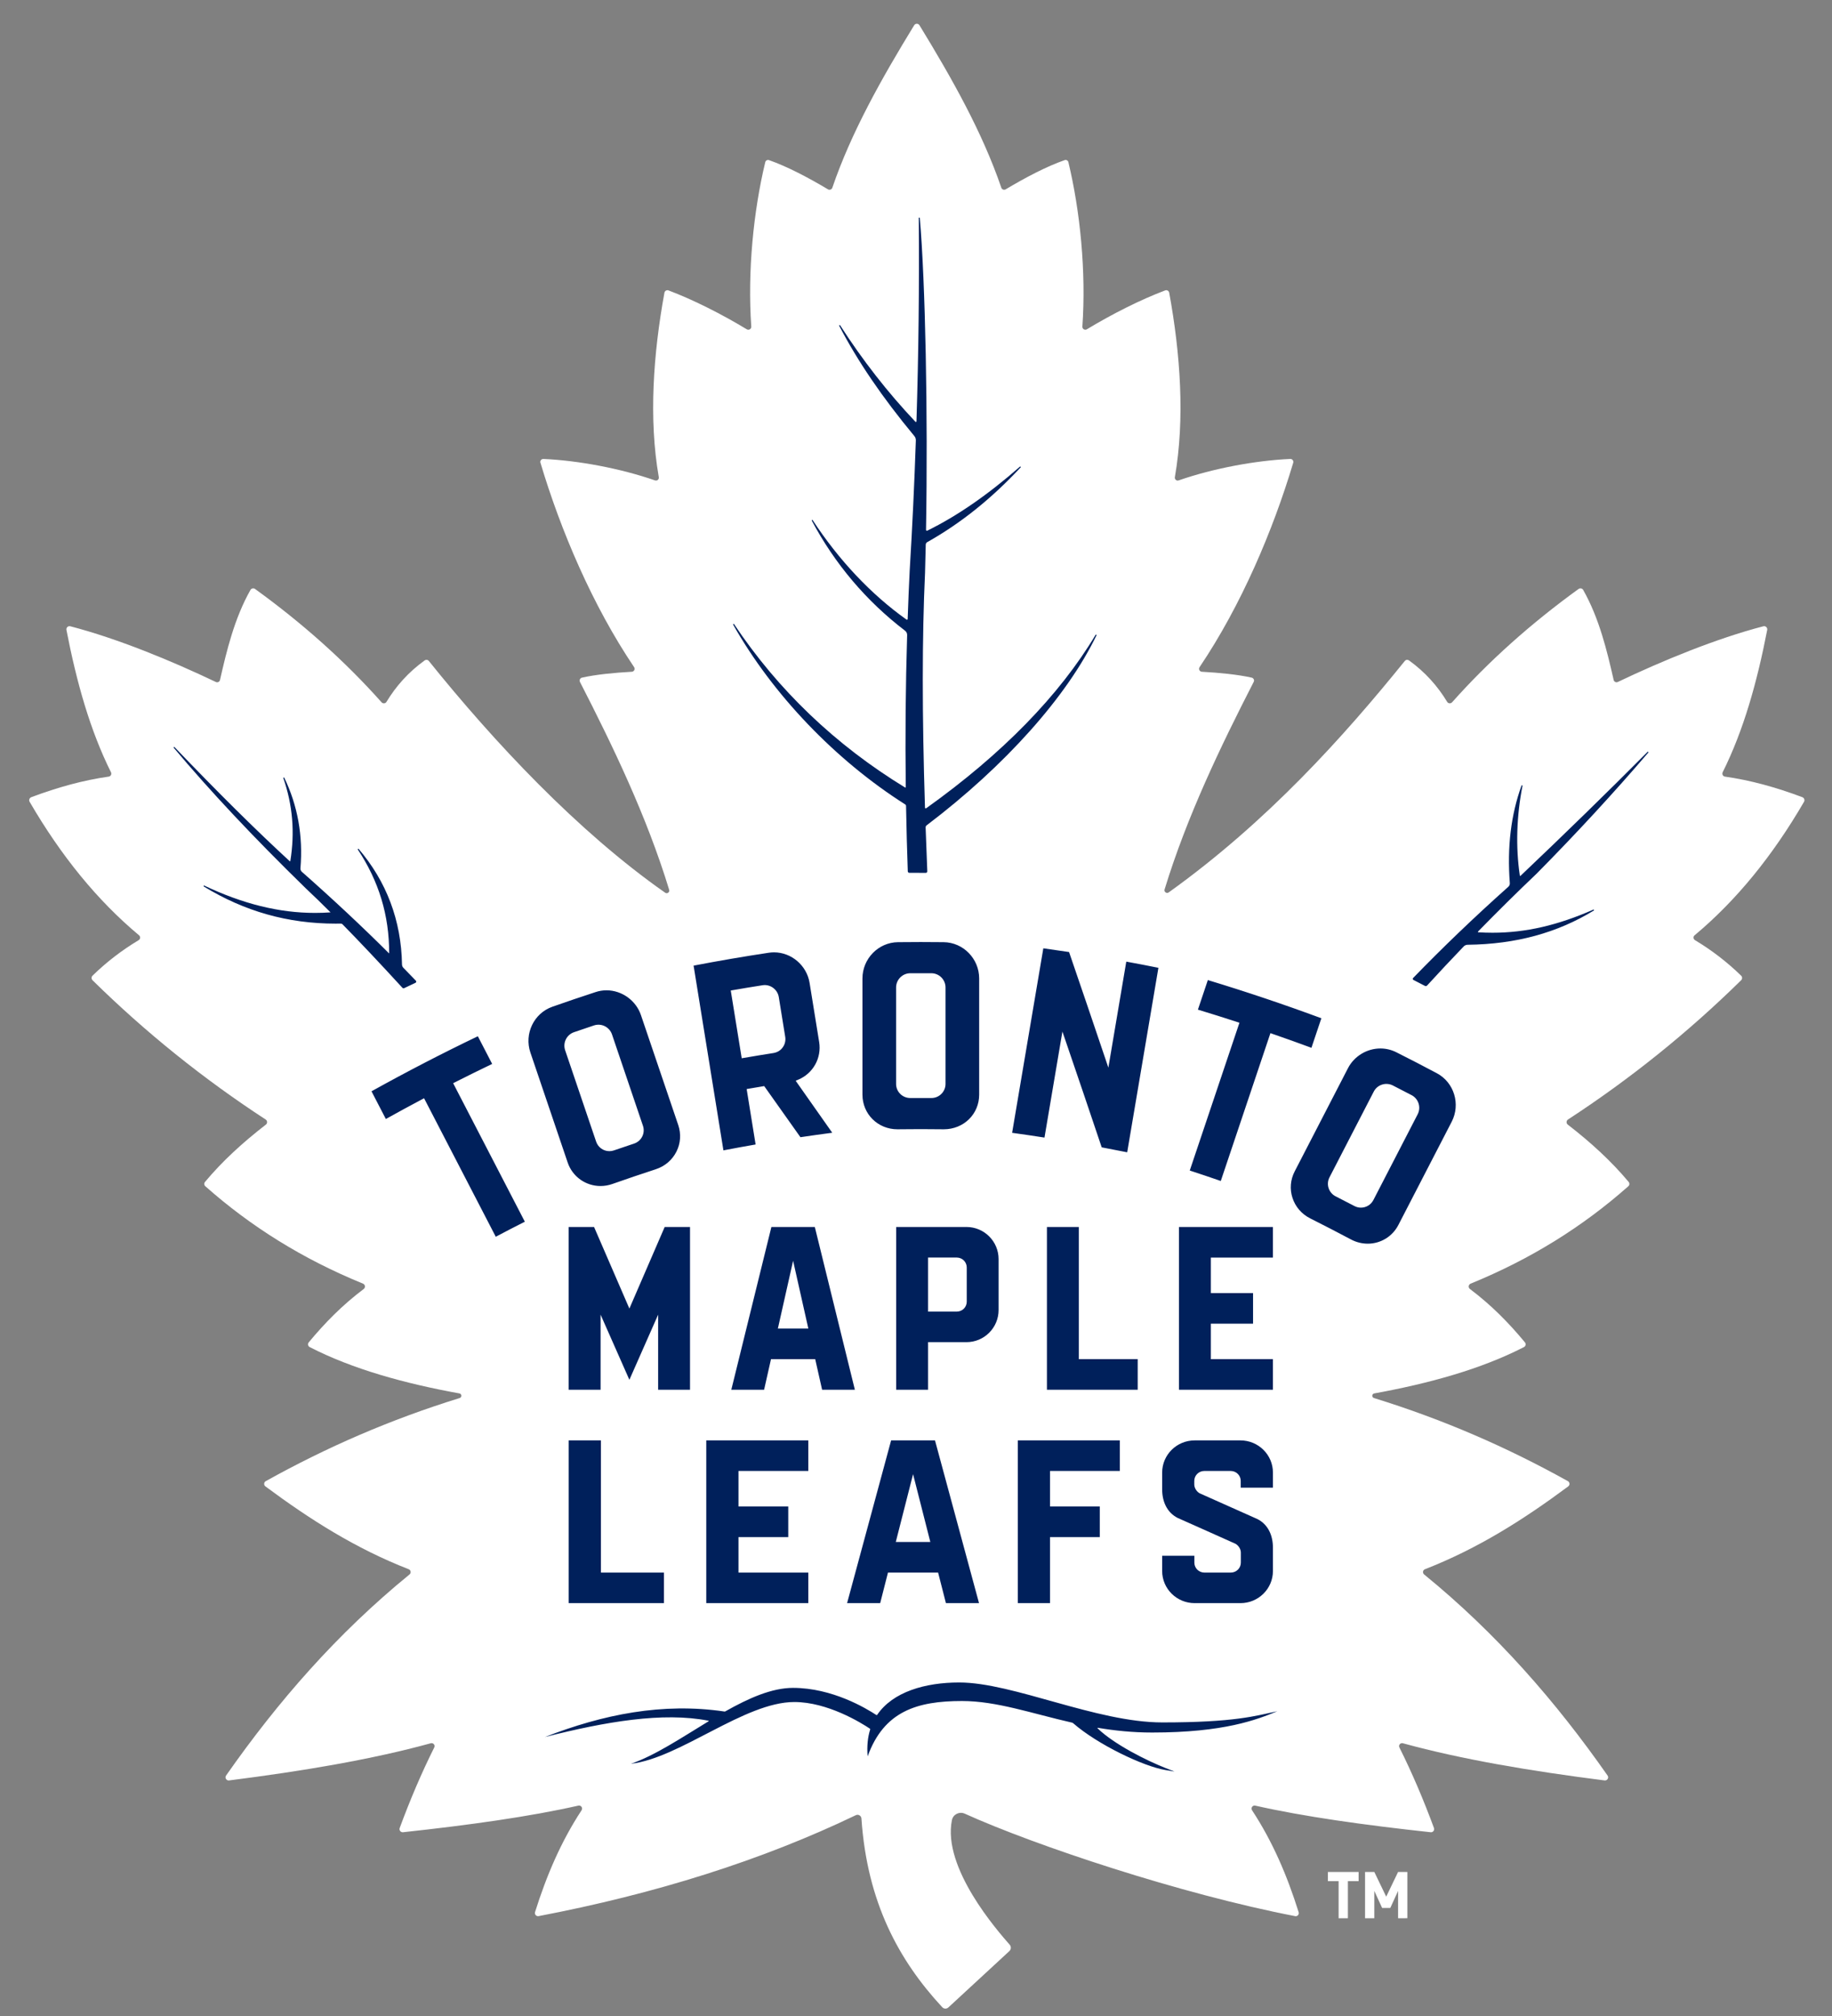
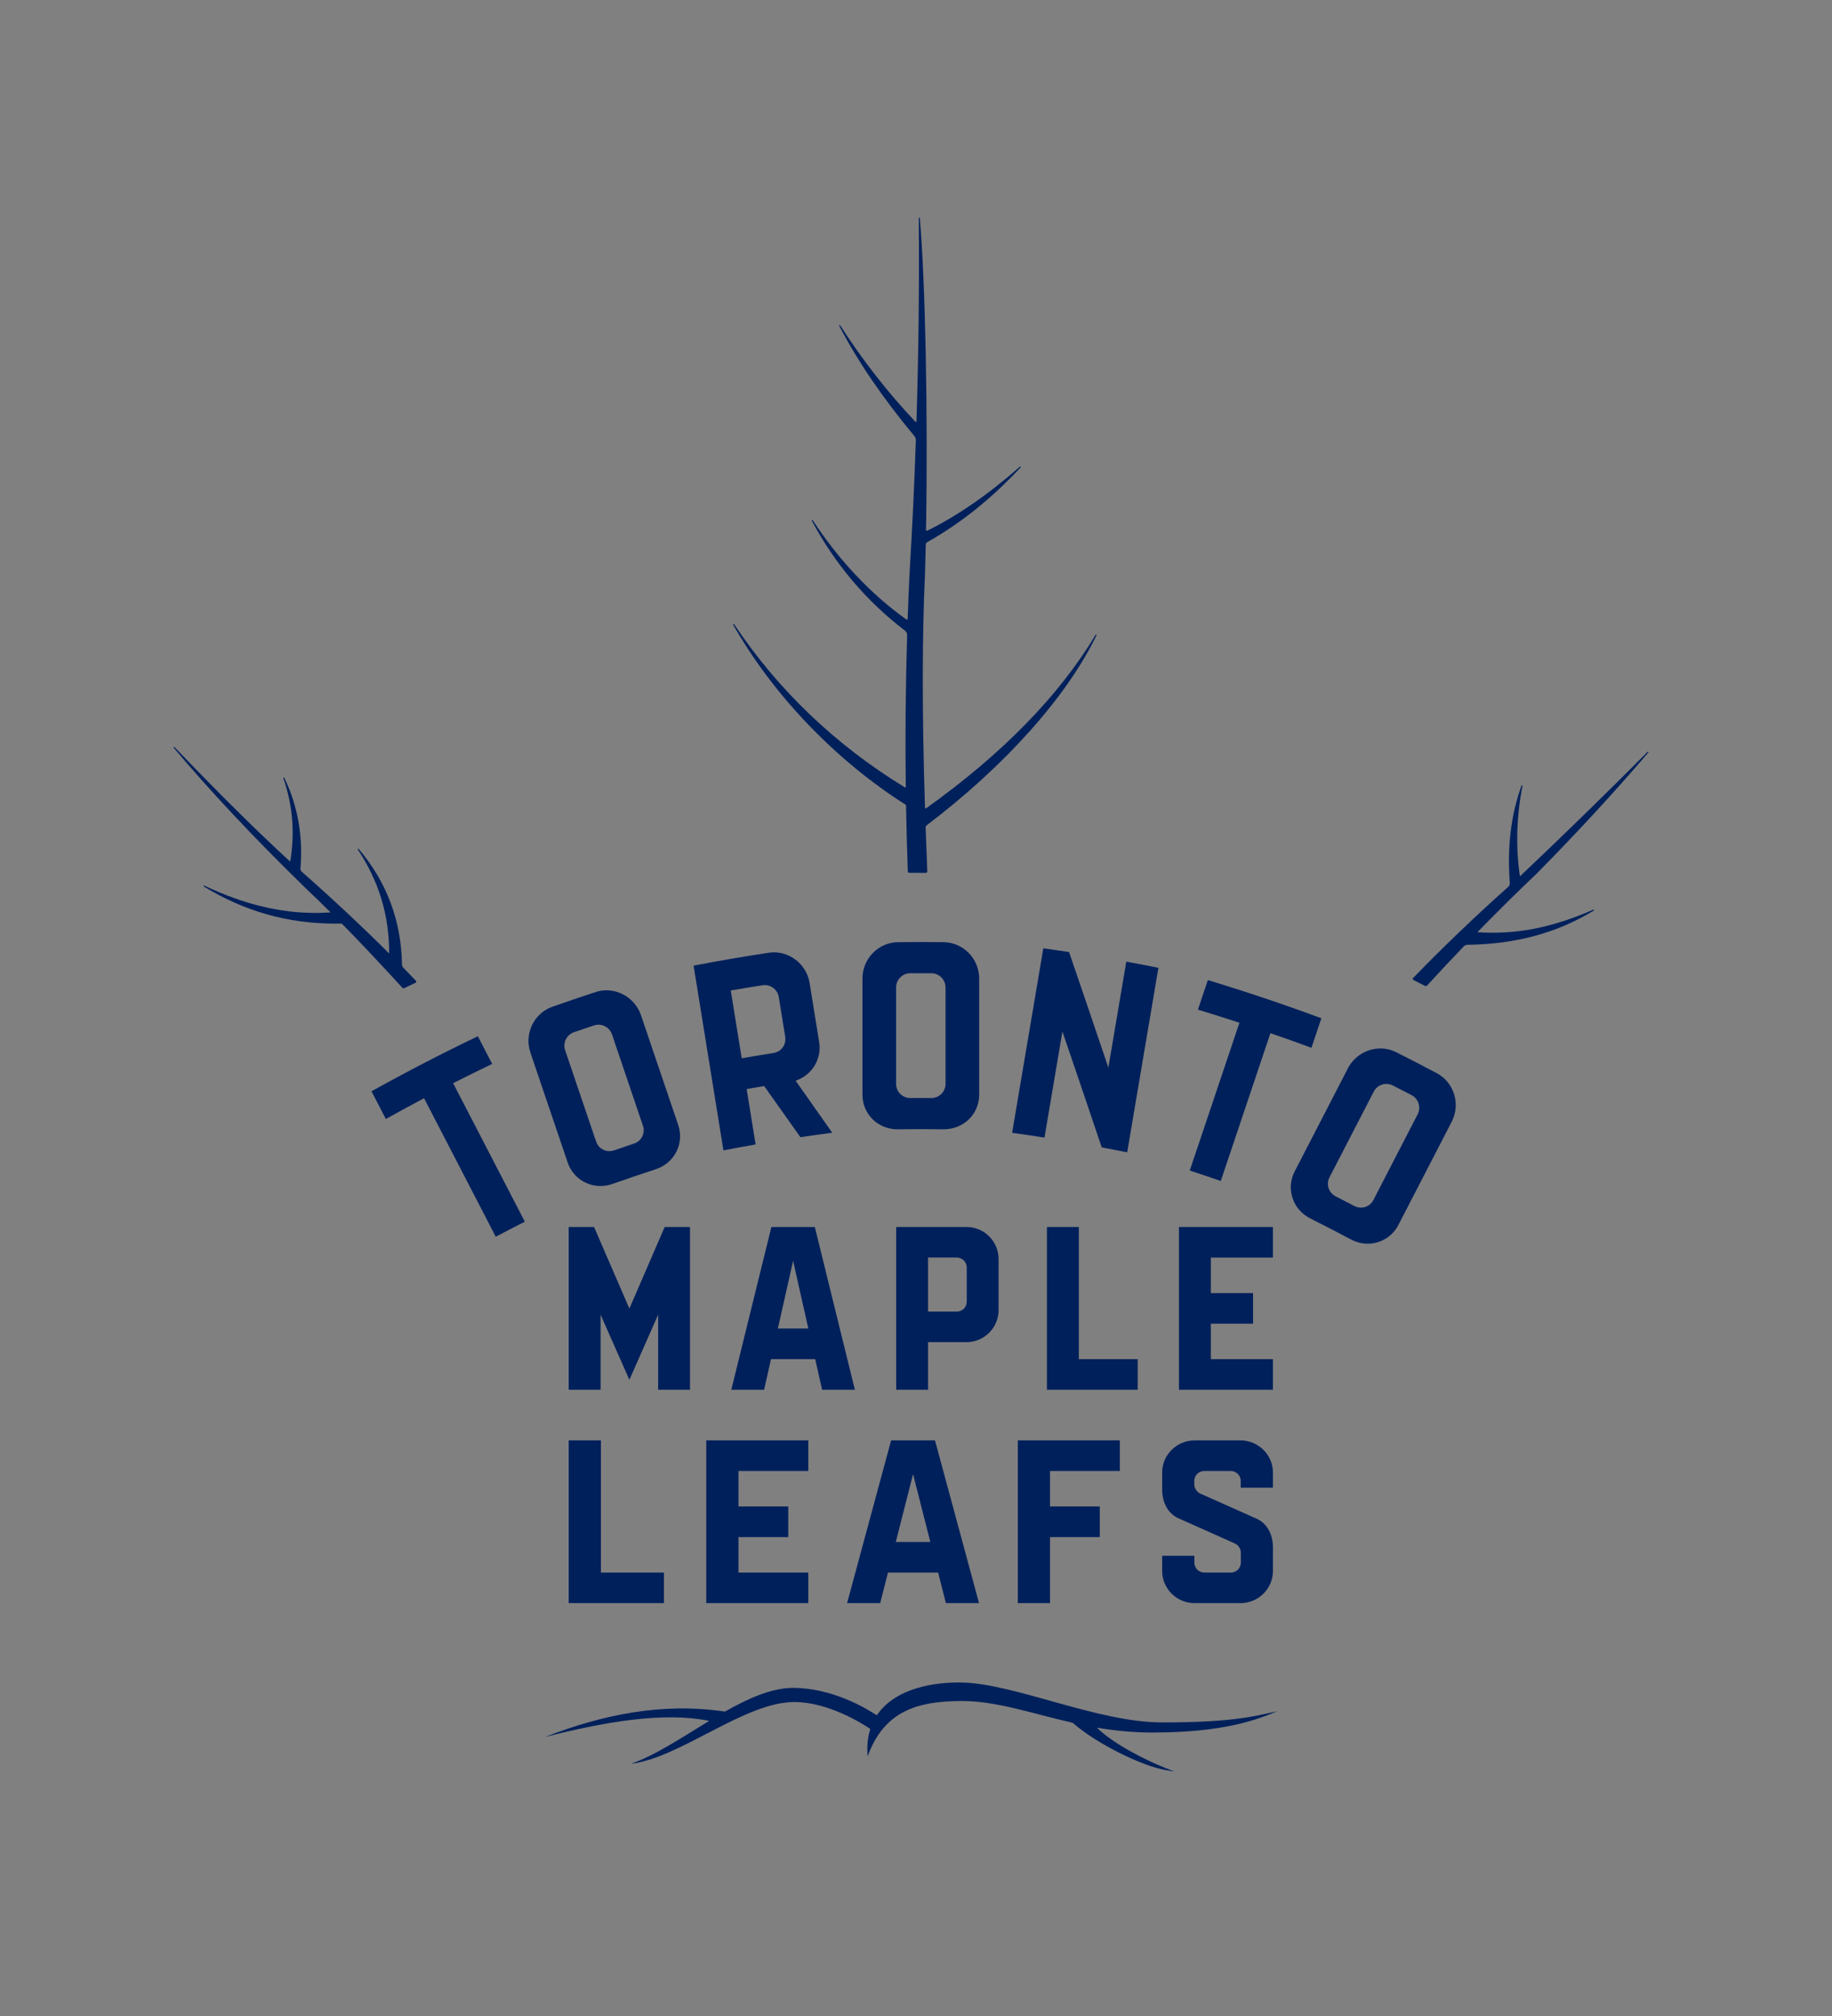
<svg xmlns="http://www.w3.org/2000/svg" width="60" height="66" viewBox="0 0 60 66" fill="none">
  <rect x="0" y="0" width="60" height="66" fill="#808080" stroke="none" />
-   <path d="M44.145 61.586V62.8H43.841V61.586H43.49V61.284H44.496V61.586H44.145ZM45.789 62.8V61.905L45.534 62.462H45.266L45.01 61.905V62.8H44.707V61.284H45.01L45.4 62.093L45.789 61.284H46.093V62.799L45.789 62.8Z" fill="white" />
-   <path d="M59.084 26.249C59.096 26.229 59.1 26.206 59.097 26.184C59.094 26.161 59.084 26.14 59.068 26.124C59.058 26.113 59.045 26.105 59.031 26.099C58.156 25.771 57.33 25.544 56.494 25.425C56.471 25.422 56.449 25.41 56.433 25.392C56.418 25.375 56.409 25.352 56.409 25.328C56.409 25.312 56.412 25.297 56.419 25.283C57.104 23.91 57.547 22.332 57.878 20.622C57.892 20.549 57.825 20.484 57.752 20.503C56.213 20.903 54.45 21.627 52.984 22.327C52.965 22.337 52.942 22.339 52.921 22.334C52.9 22.329 52.881 22.317 52.867 22.3C52.858 22.289 52.852 22.276 52.849 22.261C52.633 21.312 52.377 20.241 51.851 19.313C51.844 19.3 51.834 19.289 51.822 19.281C51.811 19.273 51.797 19.267 51.783 19.264C51.769 19.261 51.755 19.261 51.74 19.264C51.726 19.267 51.713 19.272 51.701 19.281C50.15 20.403 48.764 21.637 47.556 22.993C47.541 23.011 47.519 23.022 47.495 23.025C47.472 23.029 47.448 23.023 47.428 23.011C47.415 23.002 47.404 22.991 47.396 22.977C47.085 22.464 46.679 22.004 46.145 21.62C46.124 21.605 46.099 21.599 46.074 21.602C46.049 21.605 46.026 21.618 46.01 21.637C44.018 24.101 41.511 26.899 38.276 29.216C38.209 29.264 38.117 29.199 38.141 29.12C38.876 26.718 39.981 24.428 41.059 22.326C41.066 22.313 41.07 22.298 41.071 22.283C41.071 22.268 41.068 22.253 41.062 22.239C41.055 22.226 41.046 22.214 41.034 22.204C41.023 22.195 41.009 22.188 40.995 22.185C40.541 22.082 39.936 22.024 39.362 21.992C39.35 21.991 39.337 21.988 39.325 21.982C39.314 21.977 39.303 21.969 39.295 21.959C39.286 21.95 39.28 21.938 39.276 21.926C39.272 21.914 39.27 21.901 39.271 21.888C39.272 21.871 39.278 21.855 39.288 21.84C40.651 19.819 41.694 17.36 42.355 15.148C42.361 15.126 42.359 15.102 42.35 15.082C42.341 15.06 42.324 15.043 42.303 15.034C42.289 15.027 42.274 15.024 42.259 15.025C41.119 15.076 39.742 15.332 38.603 15.727C38.587 15.733 38.571 15.735 38.554 15.732C38.538 15.729 38.522 15.721 38.51 15.71C38.497 15.7 38.487 15.686 38.482 15.67C38.477 15.654 38.475 15.637 38.478 15.621C38.812 13.711 38.657 11.568 38.293 9.583C38.29 9.568 38.285 9.555 38.276 9.543C38.268 9.531 38.257 9.521 38.245 9.514C38.232 9.507 38.218 9.502 38.204 9.501C38.189 9.5 38.175 9.502 38.161 9.507C37.357 9.81 36.435 10.274 35.597 10.78C35.582 10.79 35.564 10.795 35.546 10.795C35.528 10.795 35.511 10.79 35.495 10.781C35.48 10.771 35.468 10.758 35.459 10.742C35.451 10.726 35.448 10.708 35.449 10.69C35.575 8.894 35.376 6.909 34.991 5.309C34.988 5.297 34.983 5.285 34.975 5.274C34.967 5.264 34.957 5.255 34.945 5.249C34.934 5.242 34.921 5.238 34.908 5.237C34.895 5.236 34.881 5.238 34.869 5.242C34.284 5.445 33.595 5.806 32.938 6.198C32.926 6.206 32.912 6.21 32.897 6.212C32.882 6.213 32.867 6.211 32.853 6.206C32.839 6.201 32.827 6.193 32.816 6.182C32.806 6.172 32.798 6.159 32.794 6.145C32.175 4.335 31.183 2.575 30.114 0.827C30.105 0.812 30.092 0.8 30.077 0.791C30.062 0.783 30.045 0.778 30.027 0.778C30.009 0.778 29.992 0.783 29.977 0.791C29.962 0.8 29.949 0.812 29.94 0.827C28.87 2.575 27.878 4.335 27.26 6.145C27.256 6.159 27.248 6.172 27.238 6.182C27.227 6.193 27.215 6.201 27.201 6.206C27.187 6.211 27.172 6.213 27.157 6.212C27.142 6.21 27.128 6.206 27.116 6.198C26.459 5.806 25.77 5.446 25.185 5.242C25.173 5.238 25.159 5.236 25.146 5.237C25.133 5.238 25.12 5.242 25.109 5.249C25.097 5.255 25.087 5.264 25.079 5.274C25.071 5.285 25.066 5.297 25.063 5.309C24.677 6.909 24.479 8.894 24.605 10.69C24.606 10.708 24.603 10.726 24.595 10.742C24.586 10.758 24.574 10.771 24.559 10.781C24.543 10.79 24.526 10.795 24.508 10.795C24.49 10.795 24.472 10.79 24.457 10.78C23.619 10.274 22.697 9.81 21.893 9.507C21.879 9.502 21.865 9.5 21.85 9.501C21.836 9.503 21.822 9.507 21.809 9.514C21.797 9.521 21.786 9.531 21.778 9.543C21.769 9.555 21.764 9.568 21.761 9.583C21.397 11.568 21.242 13.711 21.576 15.621C21.578 15.633 21.578 15.646 21.575 15.658C21.573 15.67 21.568 15.682 21.561 15.692C21.554 15.702 21.545 15.711 21.534 15.718C21.524 15.725 21.512 15.729 21.5 15.731C21.484 15.734 21.467 15.733 21.451 15.727C20.312 15.332 18.935 15.076 17.796 15.025C17.772 15.024 17.75 15.031 17.732 15.046C17.714 15.06 17.701 15.081 17.697 15.103C17.694 15.118 17.695 15.134 17.7 15.148C18.36 17.36 19.403 19.819 20.767 21.84C20.776 21.855 20.782 21.871 20.783 21.888C20.785 21.906 20.781 21.923 20.774 21.938C20.766 21.954 20.754 21.967 20.74 21.976C20.726 21.986 20.709 21.991 20.692 21.992C20.118 22.024 19.513 22.082 19.06 22.185C19.045 22.188 19.031 22.195 19.02 22.204C19.008 22.214 18.999 22.226 18.993 22.24C18.986 22.253 18.983 22.268 18.984 22.283C18.984 22.298 18.988 22.313 18.995 22.326C20.075 24.432 21.182 26.725 21.916 29.131C21.94 29.208 21.852 29.272 21.787 29.227C18.921 27.223 16.171 24.283 14.044 21.638C14.028 21.618 14.005 21.605 13.98 21.602C13.955 21.599 13.93 21.605 13.909 21.62C13.375 22.005 12.969 22.464 12.658 22.977C12.65 22.991 12.639 23.002 12.626 23.011C12.613 23.019 12.598 23.024 12.582 23.026C12.566 23.027 12.551 23.025 12.536 23.019C12.521 23.014 12.508 23.005 12.498 22.993C11.29 21.637 9.904 20.403 8.353 19.281C8.341 19.272 8.328 19.267 8.314 19.264C8.3 19.261 8.285 19.261 8.271 19.264C8.257 19.267 8.243 19.273 8.232 19.281C8.22 19.289 8.21 19.3 8.203 19.313C7.677 20.241 7.421 21.312 7.205 22.262C7.201 22.283 7.189 22.302 7.172 22.316C7.155 22.329 7.133 22.337 7.112 22.337C7.097 22.337 7.083 22.333 7.07 22.327C5.604 21.627 3.841 20.903 2.302 20.503C2.229 20.484 2.162 20.549 2.176 20.622C2.507 22.332 2.95 23.91 3.635 25.283C3.642 25.297 3.646 25.312 3.645 25.328C3.645 25.344 3.641 25.359 3.634 25.373C3.627 25.387 3.616 25.399 3.603 25.408C3.59 25.417 3.575 25.423 3.56 25.425C2.724 25.544 1.898 25.771 1.023 26.099C1.002 26.108 0.984 26.122 0.972 26.142C0.96 26.161 0.954 26.184 0.956 26.206C0.958 26.221 0.962 26.236 0.97 26.249C1.999 28.019 3.187 29.479 4.553 30.619C4.566 30.629 4.575 30.642 4.581 30.657C4.588 30.671 4.59 30.687 4.589 30.703C4.588 30.719 4.582 30.734 4.574 30.747C4.565 30.761 4.554 30.772 4.54 30.78C3.993 31.107 3.486 31.497 3.029 31.943C3.019 31.953 3.012 31.964 3.007 31.977C3.001 31.989 2.999 32.003 2.999 32.016C2.999 32.03 3.001 32.043 3.007 32.056C3.012 32.068 3.02 32.08 3.029 32.09C4.763 33.795 6.663 35.323 8.701 36.651C8.715 36.66 8.726 36.672 8.734 36.686C8.742 36.7 8.747 36.717 8.747 36.733C8.748 36.749 8.745 36.766 8.738 36.781C8.731 36.795 8.72 36.809 8.707 36.818C7.951 37.403 7.285 38.011 6.714 38.694C6.697 38.714 6.688 38.74 6.69 38.767C6.692 38.794 6.705 38.819 6.725 38.836C8.211 40.152 9.913 41.218 11.889 42.024C11.906 42.031 11.921 42.042 11.932 42.056C11.943 42.071 11.95 42.088 11.952 42.106C11.954 42.123 11.952 42.142 11.944 42.158C11.937 42.175 11.926 42.189 11.911 42.2C11.209 42.728 10.637 43.313 10.112 43.945C10.102 43.957 10.095 43.971 10.091 43.986C10.088 44 10.087 44.016 10.09 44.031C10.093 44.046 10.099 44.06 10.108 44.072C10.118 44.084 10.129 44.094 10.143 44.101C11.555 44.827 13.269 45.296 15.046 45.618C15.127 45.633 15.134 45.744 15.055 45.769C12.785 46.471 10.7 47.379 8.704 48.49C8.689 48.498 8.676 48.51 8.667 48.525C8.658 48.539 8.653 48.556 8.652 48.573C8.65 48.59 8.654 48.607 8.661 48.623C8.668 48.638 8.679 48.651 8.693 48.662C10.156 49.748 11.648 50.696 13.384 51.373C13.401 51.379 13.415 51.389 13.427 51.403C13.438 51.417 13.445 51.434 13.448 51.451C13.451 51.469 13.449 51.486 13.443 51.503C13.436 51.52 13.425 51.534 13.412 51.545C11.039 53.48 9.099 55.706 7.404 58.128C7.353 58.2 7.414 58.299 7.502 58.288C9.92 57.981 12.17 57.603 14.109 57.071C14.128 57.066 14.147 57.066 14.165 57.072C14.183 57.078 14.199 57.088 14.211 57.103C14.223 57.118 14.23 57.136 14.232 57.154C14.234 57.173 14.231 57.192 14.222 57.209C13.807 58.038 13.432 58.92 13.09 59.846C13.064 59.917 13.123 59.992 13.199 59.984C15.379 59.748 17.361 59.471 18.942 59.112C19.031 59.092 19.097 59.19 19.047 59.265C18.378 60.284 17.904 61.387 17.523 62.599C17.5 62.672 17.566 62.745 17.641 62.73C21.464 62 24.943 60.907 28.029 59.426C28.112 59.386 28.207 59.443 28.213 59.535C28.399 62.276 29.438 64.182 30.861 65.714C30.913 65.77 31.003 65.773 31.059 65.721L33.056 63.877C33.117 63.822 33.123 63.728 33.068 63.666C32.673 63.215 30.856 61.152 31.177 59.584C31.216 59.397 31.423 59.297 31.597 59.376C33.899 60.417 38.671 62.008 42.418 62.731C42.492 62.746 42.554 62.674 42.532 62.602C42.151 61.389 41.676 60.285 41.007 59.266C40.957 59.19 41.023 59.092 41.112 59.113C42.693 59.471 44.675 59.748 46.855 59.984C46.873 59.986 46.89 59.983 46.907 59.977C46.923 59.97 46.937 59.959 46.948 59.945C46.959 59.931 46.966 59.915 46.968 59.898C46.971 59.88 46.97 59.862 46.964 59.846C46.622 58.92 46.247 58.038 45.832 57.209C45.823 57.192 45.82 57.173 45.822 57.154C45.824 57.136 45.831 57.118 45.843 57.103C45.855 57.089 45.871 57.078 45.889 57.072C45.907 57.066 45.926 57.066 45.945 57.071C47.884 57.603 50.134 57.981 52.553 58.288C52.64 58.299 52.701 58.2 52.65 58.128C50.956 55.706 49.015 53.479 46.642 51.545C46.629 51.534 46.618 51.52 46.612 51.503C46.605 51.486 46.603 51.468 46.606 51.451C46.609 51.434 46.616 51.417 46.627 51.403C46.639 51.389 46.653 51.379 46.67 51.373C48.406 50.696 49.898 49.748 51.361 48.662C51.375 48.651 51.386 48.638 51.393 48.623C51.4 48.607 51.404 48.59 51.402 48.573C51.401 48.556 51.396 48.539 51.387 48.525C51.378 48.51 51.365 48.498 51.35 48.49C49.354 47.379 47.269 46.471 44.999 45.769C44.92 45.744 44.927 45.633 45.008 45.618C46.785 45.296 48.499 44.827 49.911 44.101C49.925 44.094 49.937 44.084 49.946 44.072C49.955 44.06 49.961 44.046 49.964 44.031C49.967 44.016 49.967 44 49.963 43.985C49.959 43.971 49.952 43.957 49.942 43.945C49.417 43.312 48.846 42.728 48.143 42.2C48.128 42.189 48.117 42.175 48.11 42.158C48.102 42.142 48.1 42.123 48.102 42.105C48.105 42.088 48.111 42.071 48.123 42.056C48.133 42.042 48.148 42.031 48.165 42.024C50.141 41.218 51.843 40.152 53.329 38.836C53.371 38.8 53.376 38.736 53.34 38.694C52.769 38.011 52.103 37.403 51.347 36.818C51.334 36.808 51.323 36.795 51.316 36.781C51.309 36.766 51.306 36.749 51.307 36.733C51.307 36.717 51.312 36.701 51.32 36.686C51.328 36.672 51.339 36.66 51.353 36.651C53.391 35.323 55.291 33.795 57.025 32.09C57.066 32.049 57.066 31.983 57.025 31.943C56.568 31.498 56.061 31.107 55.514 30.78C55.5 30.772 55.489 30.761 55.48 30.747C55.472 30.734 55.467 30.719 55.465 30.703C55.464 30.687 55.466 30.671 55.472 30.657C55.479 30.642 55.488 30.629 55.501 30.619C56.867 29.479 58.055 28.019 59.084 26.249Z" fill="white" />
  <path d="M29.646 26.335C29.654 26.34 29.662 26.348 29.666 26.356C29.672 26.365 29.674 26.375 29.674 26.385C29.688 27.146 29.707 27.846 29.731 28.527C29.732 28.553 29.753 28.573 29.779 28.574L30.321 28.576C30.328 28.576 30.335 28.575 30.341 28.572C30.347 28.57 30.352 28.566 30.357 28.561C30.361 28.556 30.365 28.55 30.367 28.544C30.37 28.538 30.371 28.532 30.37 28.525C30.35 28.047 30.332 27.563 30.315 27.087C30.315 27.075 30.318 27.062 30.323 27.05C30.329 27.039 30.337 27.029 30.347 27.021C32.916 25.075 34.946 22.804 35.916 20.788L35.888 20.773C34.696 22.767 32.827 24.68 30.334 26.461C30.319 26.471 30.294 26.463 30.294 26.441C30.198 23.389 30.198 20.873 30.296 18.749C30.304 18.463 30.311 18.163 30.319 17.831C30.319 17.814 30.324 17.797 30.333 17.783C30.341 17.768 30.354 17.756 30.369 17.748C31.466 17.131 32.47 16.328 33.435 15.293L33.413 15.27C32.35 16.201 31.354 16.889 30.37 17.373C30.364 17.375 30.358 17.376 30.352 17.375C30.347 17.374 30.343 17.372 30.339 17.369C30.335 17.366 30.332 17.362 30.33 17.357C30.329 17.354 30.328 17.35 30.328 17.346C30.394 13.581 30.306 9.187 30.123 7.125L30.091 7.126C30.11 9.35 30.084 11.573 30.015 13.796C30.015 13.801 30.013 13.806 30.009 13.809C30.005 13.813 30 13.815 29.995 13.815C29.995 13.815 29.986 13.813 29.981 13.808C29.076 12.852 28.244 11.786 27.508 10.64L27.48 10.656C28.089 11.827 28.896 13.011 29.947 14.277C29.98 14.316 29.997 14.366 29.995 14.418C29.947 15.842 29.879 17.265 29.793 18.687C29.769 19.161 29.748 19.663 29.727 20.266C29.727 20.287 29.703 20.294 29.69 20.285C28.532 19.463 27.467 18.334 26.609 17.019L26.582 17.035C27.342 18.463 28.372 19.679 29.641 20.648C29.686 20.682 29.712 20.735 29.71 20.791C29.659 22.45 29.644 24.11 29.665 25.769C29.665 25.773 29.663 25.776 29.661 25.779C29.658 25.782 29.655 25.783 29.652 25.784C29.649 25.784 29.645 25.783 29.643 25.782C27.364 24.391 25.477 22.588 24.035 20.424L24.007 20.441C25.304 22.736 27.359 24.884 29.646 26.335ZM13.216 32.355C13.224 32.355 13.231 32.353 13.238 32.35L13.608 32.175C13.614 32.172 13.62 32.168 13.624 32.162C13.628 32.157 13.631 32.151 13.632 32.144C13.633 32.138 13.633 32.131 13.631 32.124C13.629 32.118 13.625 32.112 13.621 32.107C13.485 31.966 13.349 31.825 13.212 31.685C13.183 31.655 13.166 31.616 13.166 31.574C13.141 30.137 12.661 28.862 11.74 27.785L11.714 27.804C12.41 28.852 12.747 29.965 12.746 31.208C12.746 31.211 12.743 31.212 12.74 31.21C11.859 30.332 10.898 29.433 9.884 28.539C9.869 28.525 9.857 28.508 9.849 28.488C9.841 28.469 9.838 28.448 9.84 28.427C9.929 27.367 9.749 26.366 9.305 25.452L9.276 25.464C9.586 26.353 9.661 27.245 9.508 28.192L9.492 28.198C8.371 27.166 7.133 25.94 5.708 24.451L5.684 24.473C6.883 25.901 8.298 27.408 10.011 29.079C10.287 29.338 10.558 29.601 10.825 29.869C10.657 29.881 10.488 29.887 10.319 29.887C9.143 29.887 7.952 29.593 6.68 28.988L6.665 29.016C8.01 29.838 9.426 30.238 10.995 30.238C11.048 30.238 11.101 30.237 11.156 30.236C11.18 30.236 11.203 30.245 11.22 30.262C11.788 30.841 12.429 31.52 13.179 32.338C13.189 32.349 13.202 32.355 13.216 32.355ZM50.329 28.599C51.629 27.284 52.862 25.948 53.992 24.628L53.968 24.607C52.629 25.952 51.265 27.282 49.799 28.673C49.796 28.675 49.793 28.677 49.789 28.676C49.784 28.676 49.777 28.673 49.776 28.665C49.637 27.731 49.668 26.712 49.865 25.716L49.835 25.708C49.485 26.674 49.358 27.721 49.448 28.911C49.452 28.956 49.434 29.001 49.4 29.031C48.288 30.023 47.239 31.028 46.282 32.017C46.275 32.023 46.27 32.033 46.27 32.042C46.269 32.052 46.272 32.062 46.278 32.07C46.282 32.075 46.287 32.079 46.292 32.082L46.67 32.277C46.681 32.282 46.694 32.284 46.706 32.282C46.719 32.28 46.731 32.273 46.739 32.264C47.133 31.833 47.532 31.407 47.937 30.986C47.954 30.968 47.974 30.954 47.996 30.945C48.019 30.935 48.043 30.93 48.068 30.93C49.645 30.911 51 30.543 52.209 29.803L52.194 29.775C51.018 30.294 49.965 30.536 48.882 30.536C48.726 30.536 48.571 30.531 48.415 30.521C48.412 30.521 48.41 30.52 48.408 30.518C48.406 30.517 48.404 30.515 48.403 30.512C48.402 30.51 48.402 30.507 48.402 30.505C48.403 30.503 48.404 30.5 48.406 30.498C49.035 29.853 49.676 29.22 50.329 28.599ZM31.416 55.081C30.3 55.081 29.241 55.387 28.728 56.141C28.722 56.149 28.712 56.153 28.703 56.147C28.366 55.927 27.26 55.258 25.971 55.258C25.277 55.258 24.521 55.594 23.757 56.026C23.748 56.032 23.738 56.034 23.727 56.032C21.697 55.733 19.75 56.126 17.846 56.867C19.835 56.363 21.711 56.041 23.202 56.333C23.204 56.333 23.206 56.334 23.208 56.336C23.209 56.337 23.21 56.339 23.21 56.341C23.211 56.343 23.21 56.345 23.21 56.347C23.209 56.349 23.207 56.351 23.206 56.352C22.321 56.889 21.445 57.477 20.662 57.743C22.276 57.556 24.382 55.721 26.015 55.721C27.104 55.721 28.201 56.4 28.49 56.593C28.499 56.599 28.502 56.609 28.499 56.62C28.419 56.876 28.388 57.168 28.416 57.5C28.948 56.028 30.027 55.688 31.506 55.688C32.642 55.688 33.781 56.093 35.111 56.396C35.123 56.398 35.135 56.404 35.145 56.413C35.957 57.12 37.449 57.826 38.161 57.946L38.467 57.997L38.178 57.884C37.569 57.646 36.488 57.108 35.946 56.581C35.939 56.574 35.945 56.563 35.955 56.565C36.508 56.658 37.097 56.72 37.732 56.72C40.098 56.72 41.164 56.298 41.833 56.023C41.121 56.174 40.444 56.389 38.068 56.389C35.902 56.389 33.18 55.081 31.416 55.081ZM14.914 35.425C15.313 35.223 15.715 35.025 16.119 34.831L15.65 33.925C14.471 34.49 13.31 35.092 12.167 35.727L12.637 36.634C13.028 36.416 13.422 36.202 13.818 35.992L13.889 35.955L16.237 40.489C16.553 40.322 16.87 40.157 17.189 39.996L14.841 35.462L14.914 35.425ZM19.666 38.828C19.798 38.828 19.929 38.806 20.056 38.761C20.528 38.595 21.002 38.434 21.478 38.279C21.776 38.181 22.017 37.976 22.155 37.7C22.291 37.43 22.311 37.121 22.213 36.831L20.991 33.231C20.83 32.754 20.366 32.421 19.864 32.421C19.744 32.421 19.623 32.44 19.509 32.478C19.034 32.633 18.561 32.793 18.09 32.959C17.485 33.172 17.163 33.844 17.371 34.458L18.592 38.059C18.668 38.283 18.812 38.478 19.005 38.616C19.198 38.754 19.429 38.828 19.666 38.828ZM18.797 33.793C19.016 33.718 19.235 33.644 19.455 33.57C19.572 33.532 19.699 33.541 19.809 33.596C19.919 33.651 20.003 33.747 20.043 33.863L21.057 36.855C21.077 36.912 21.085 36.973 21.081 37.033C21.077 37.094 21.061 37.153 21.034 37.207C21.007 37.261 20.969 37.31 20.923 37.35C20.877 37.389 20.824 37.42 20.766 37.439C20.547 37.512 20.328 37.586 20.11 37.661C20.061 37.678 20.011 37.687 19.959 37.687C19.863 37.687 19.769 37.657 19.691 37.601C19.613 37.545 19.555 37.466 19.524 37.375L18.509 34.383C18.427 34.141 18.556 33.877 18.797 33.793ZM30.908 36.971C31.565 36.971 32.069 36.472 32.069 35.836V32.034C32.069 31.386 31.547 30.852 30.906 30.845C30.407 30.839 29.908 30.839 29.409 30.845C28.767 30.852 28.246 31.386 28.246 32.034V35.836C28.246 36.472 28.75 36.971 29.392 36.971C29.516 36.97 30.087 36.962 30.908 36.971ZM29.348 32.328C29.348 32.073 29.555 31.864 29.81 31.862C30.042 31.861 30.273 31.861 30.505 31.862C30.76 31.864 30.967 32.073 30.967 32.328V35.487C30.967 35.609 30.918 35.726 30.831 35.812C30.745 35.899 30.628 35.947 30.506 35.947C30.274 35.946 30.043 35.946 29.811 35.947C29.555 35.947 29.348 35.741 29.348 35.487V32.328ZM29.082 51.483H30.724L30.98 52.484H32.064L30.622 47.156H29.185L27.743 52.484H28.827L29.082 51.483ZM29.904 48.261L30.469 50.481H29.338L29.904 48.261ZM32.705 42.887V41.221C32.705 40.639 32.233 40.169 31.652 40.169H29.351V45.498H30.395V43.94H31.652C32.233 43.94 32.705 43.469 32.705 42.887ZM31.662 42.615C31.662 42.658 31.653 42.7 31.637 42.739C31.621 42.778 31.597 42.814 31.567 42.844C31.537 42.874 31.501 42.898 31.462 42.914C31.422 42.931 31.38 42.939 31.338 42.939H30.395V41.17H31.338C31.38 41.17 31.422 41.179 31.462 41.195C31.501 41.211 31.537 41.235 31.567 41.265C31.597 41.295 31.621 41.331 31.637 41.37C31.653 41.41 31.662 41.452 31.662 41.494V42.615ZM18.626 47.156V52.484H21.745V51.483H19.681V47.156H18.626ZM22.599 40.169H21.769L20.613 42.84L19.456 40.169H18.625V45.498H19.67V43.039L20.613 45.172L21.555 43.039V45.497H22.599V40.169ZM24.747 37.468L24.454 35.654L24.533 35.64C24.681 35.614 24.83 35.589 24.978 35.565L25.028 35.556L25.057 35.597C25.444 36.141 25.83 36.685 26.215 37.23C26.562 37.178 26.912 37.129 27.257 37.084C26.878 36.543 26.497 36.003 26.116 35.463L26.059 35.381L26.151 35.343C26.384 35.244 26.578 35.07 26.701 34.848C26.824 34.626 26.869 34.369 26.829 34.118L26.515 32.178C26.423 31.608 25.922 31.178 25.349 31.178C25.292 31.178 25.235 31.183 25.178 31.191C24.354 31.315 23.534 31.456 22.716 31.613L23.693 37.661C24.044 37.593 24.395 37.529 24.747 37.468ZM24.012 32.414C24.333 32.358 24.654 32.305 24.976 32.255C25.228 32.215 25.466 32.394 25.506 32.641L25.717 33.947C25.727 34.006 25.724 34.067 25.71 34.126C25.697 34.185 25.671 34.24 25.635 34.289C25.6 34.339 25.555 34.38 25.503 34.412C25.451 34.443 25.393 34.464 25.333 34.474C25.012 34.524 24.692 34.577 24.372 34.632L24.292 34.646L23.933 32.427L24.012 32.414ZM26.925 45.498H27.998L26.686 40.169H25.264L23.951 45.498H25.025L25.251 44.496H26.699L26.925 45.498ZM25.476 43.495L25.975 41.275L26.474 43.495H25.476ZM36.676 48.157V47.156H33.334V52.484H34.389V50.321H36.019V49.319H34.389V48.157H36.676ZM34.17 31.046L33.148 37.086C33.499 37.135 33.855 37.187 34.208 37.242L34.795 33.772L34.898 34.071C35.296 35.234 35.691 36.398 36.082 37.562C36.361 37.614 36.639 37.668 36.917 37.724L37.939 31.684C37.589 31.613 37.238 31.546 36.887 31.482L36.3 34.953L36.198 34.65C35.806 33.488 35.411 32.328 35.013 31.168C34.732 31.126 34.451 31.085 34.17 31.046ZM39.126 52.484H40.626C41.213 52.484 41.69 52.013 41.69 51.431V50.668C41.69 50.273 41.536 49.911 41.181 49.731C41.181 49.731 39.314 48.9 39.289 48.887C39.2 48.839 39.114 48.72 39.114 48.599V48.482C39.114 48.303 39.26 48.157 39.441 48.157H40.307C40.488 48.157 40.635 48.302 40.635 48.481V48.704H41.69V48.209C41.69 47.627 41.213 47.156 40.626 47.156H39.126C38.539 47.156 38.062 47.627 38.062 48.209V48.758C38.062 49.153 38.216 49.515 38.571 49.695C38.571 49.695 40.438 50.526 40.463 50.54C40.552 50.588 40.639 50.706 40.639 50.827V51.158C40.639 51.337 40.492 51.483 40.311 51.483H39.445C39.264 51.483 39.117 51.338 39.117 51.159V50.933H38.062V51.431C38.062 52.013 38.539 52.484 39.126 52.484ZM41.689 44.496H39.657V43.334H41.039V42.333H39.657V41.171H41.689V40.169H38.612V45.498H41.689L41.689 44.496ZM37.261 44.496H35.333V40.169H34.288V45.498H37.261V44.496ZM39.982 38.663L41.608 33.823L41.685 33.85C42.109 33.996 42.53 34.148 42.951 34.303L43.276 33.336C42.049 32.882 40.81 32.465 39.558 32.086L39.233 33.054C39.662 33.184 40.089 33.318 40.515 33.457L40.593 33.482L38.966 38.321C39.306 38.432 39.644 38.546 39.982 38.663ZM26.473 48.157V47.156H23.131V52.484H26.473V51.483H24.186V50.321H25.816V49.319H24.186V48.157H26.473ZM47.057 35.135C46.617 34.901 46.173 34.671 45.727 34.447C45.566 34.367 45.389 34.325 45.21 34.325C44.767 34.325 44.35 34.578 44.148 34.97L42.403 38.348C42.262 38.62 42.236 38.928 42.33 39.216C42.425 39.509 42.632 39.748 42.913 39.889C43.36 40.114 43.805 40.343 44.247 40.578C44.415 40.668 44.603 40.715 44.794 40.716C45.219 40.716 45.604 40.481 45.799 40.102L47.544 36.725C47.842 36.149 47.624 35.436 47.057 35.135ZM46.43 36.48L44.98 39.287C44.941 39.362 44.883 39.425 44.811 39.469C44.739 39.513 44.656 39.536 44.572 39.536C44.498 39.536 44.424 39.518 44.358 39.483C44.153 39.376 43.948 39.27 43.742 39.165C43.688 39.138 43.64 39.1 43.601 39.053C43.561 39.007 43.531 38.954 43.513 38.896C43.494 38.839 43.487 38.778 43.492 38.717C43.497 38.657 43.514 38.598 43.542 38.544L44.992 35.737C45.048 35.628 45.145 35.545 45.263 35.508C45.38 35.47 45.507 35.48 45.617 35.536C45.823 35.641 46.028 35.747 46.233 35.854C46.459 35.973 46.547 36.254 46.43 36.48Z" fill="#00205B" />
</svg>